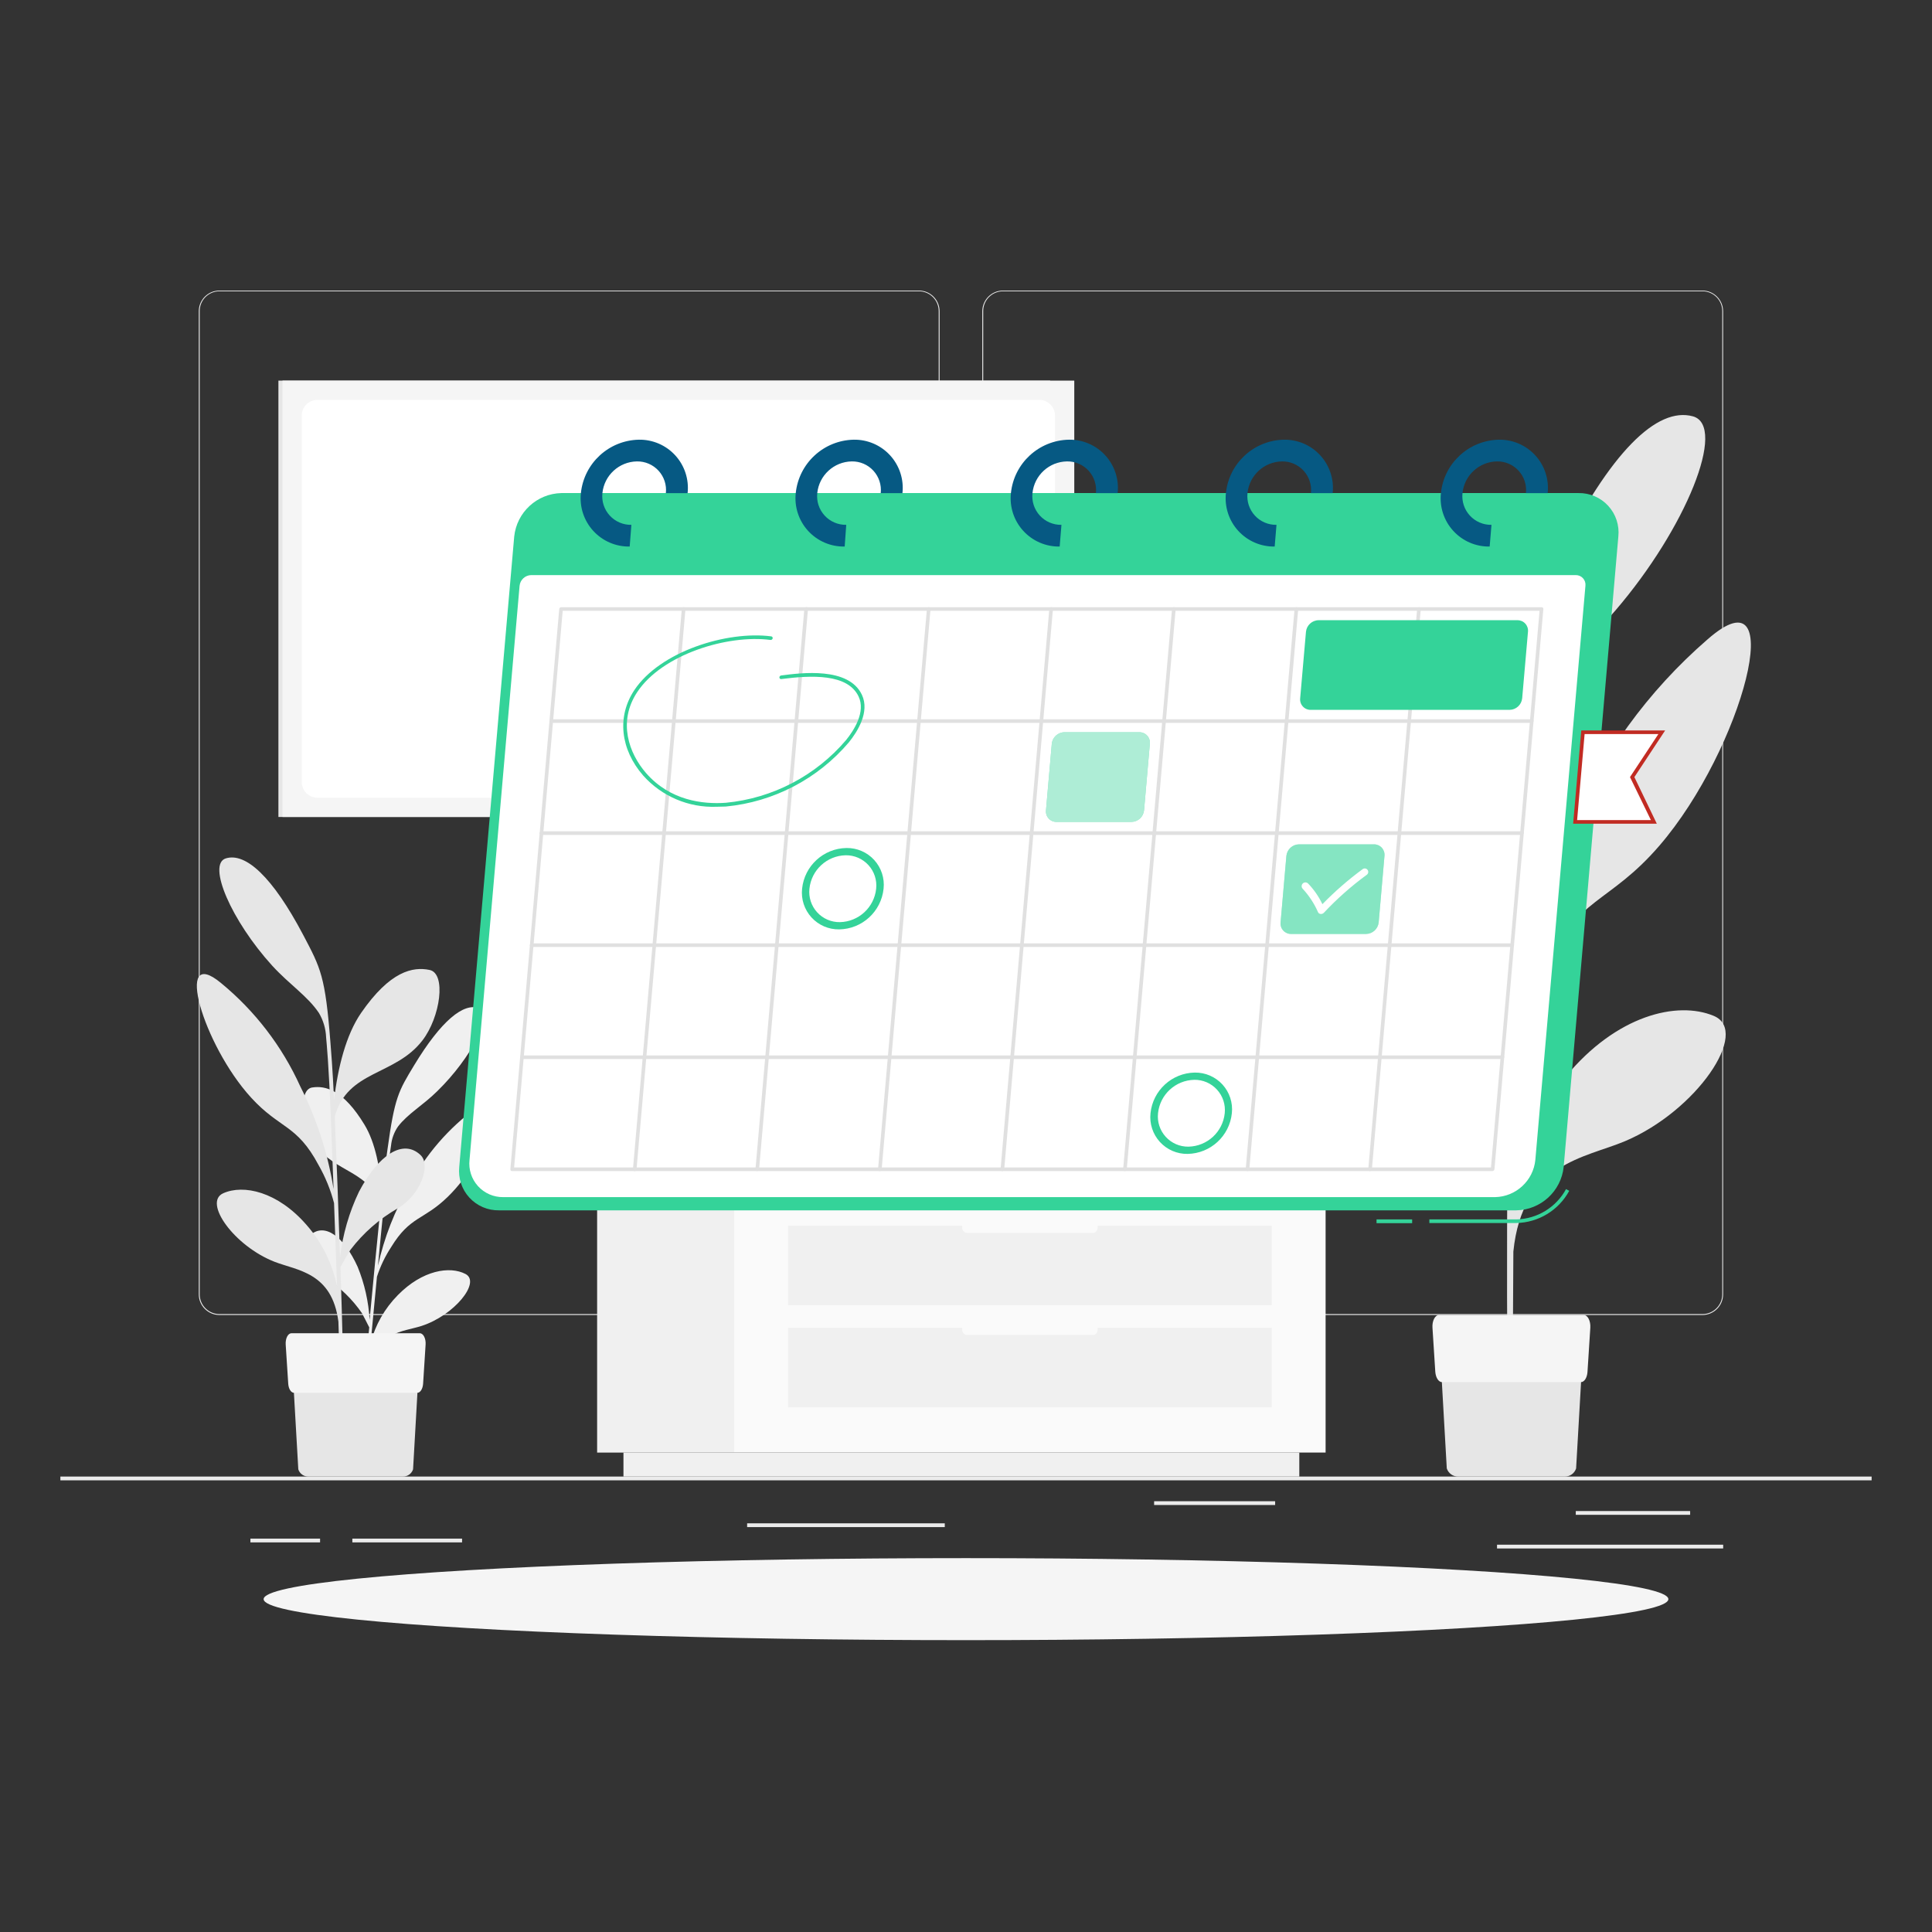
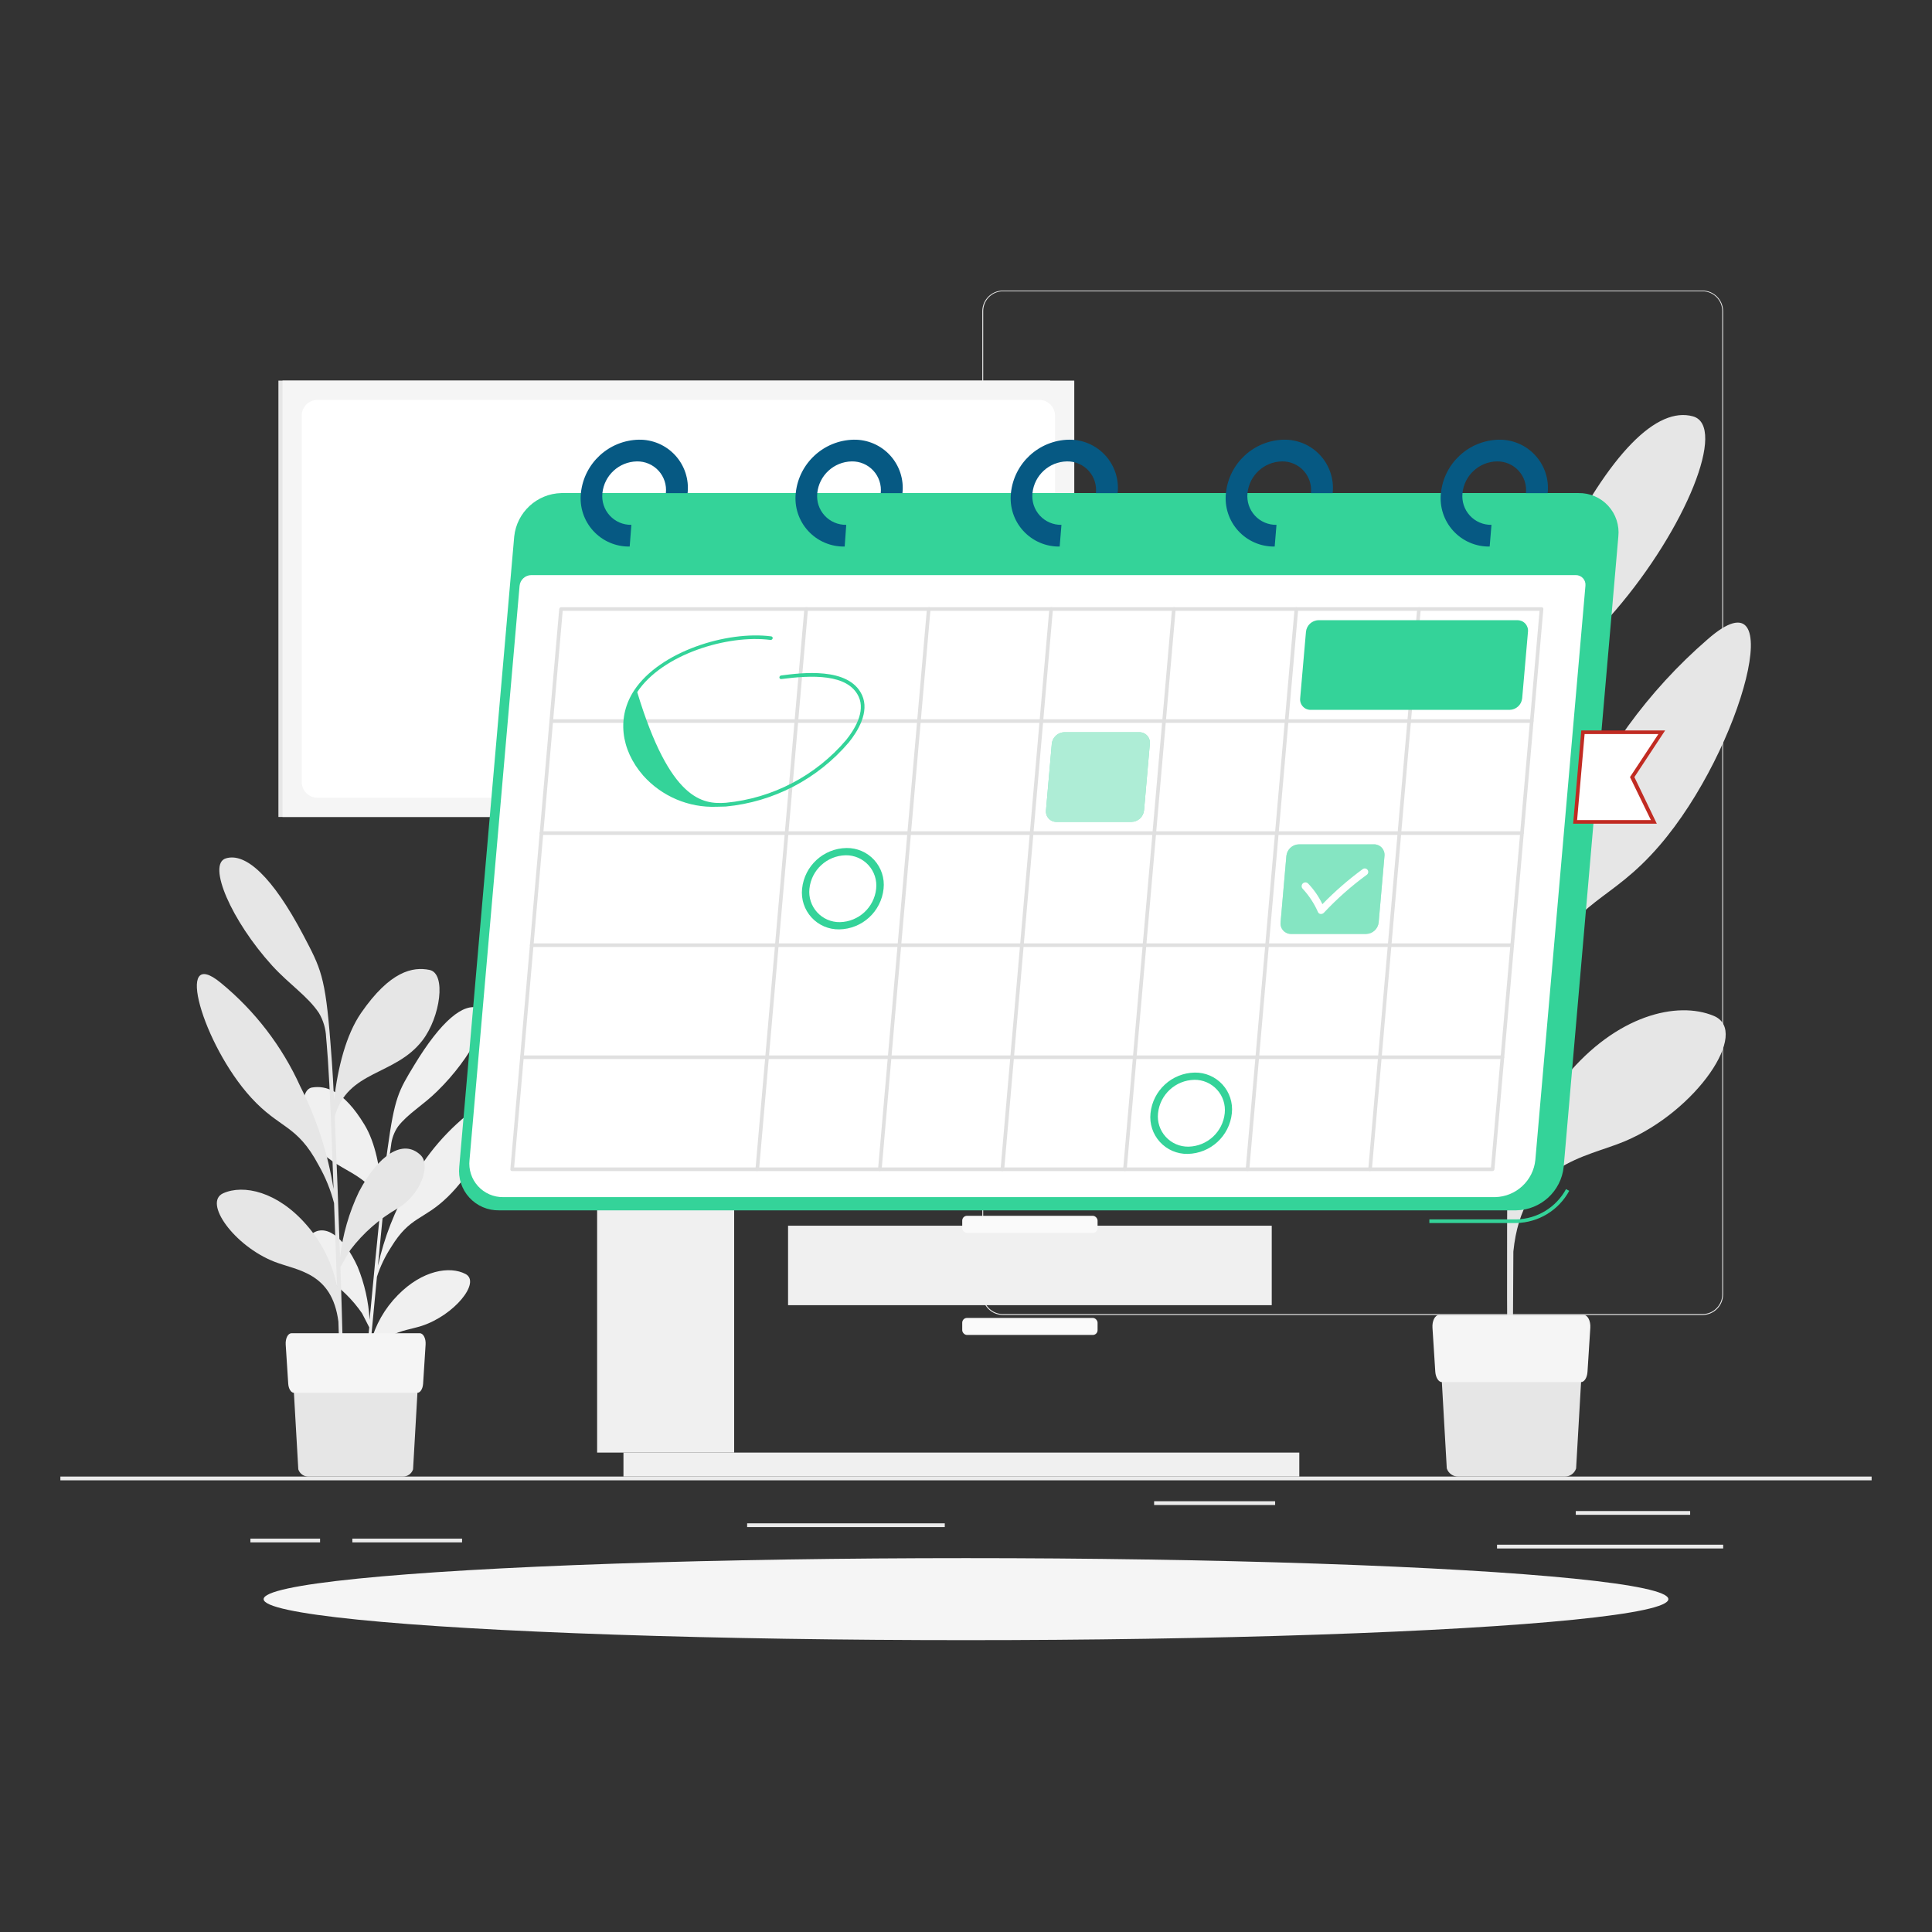
<svg xmlns="http://www.w3.org/2000/svg" width="512px" height="512px" viewBox="0 0 512 512" version="1.1">
  <rect x="0" y="0" width="512" height="512" fill="#333333" stroke="none" />
  <title>lhuty</title>
  <g id="lhuty" stroke="none" stroke-width="1" fill="none" fill-rule="evenodd">
    <g transform="translate(16, 77)" fill-rule="nonzero">
      <g id="freepik--background-complete--inject-73">
        <rect id="Rectangle_1453" fill="#EBEBEB" x="0" y="314.304" width="480" height="1" />
-         <path d="M227.52,271.487 L42.154,271.487 C39.13,271.482 36.681,269.03 36.681,266.006 L36.681,5.433 C36.708,2.428 39.149,0.005 42.154,0 L227.52,0 C230.548,0 233.002,2.454 233.002,5.481 L233.002,266.006 C233.002,269.033 230.548,271.487 227.52,271.487 Z M42.154,0.191 C39.262,0.196 36.921,2.542 36.921,5.433 L36.921,266.006 C36.921,268.897 39.262,271.243 42.154,271.248 L227.52,271.248 C230.413,271.243 232.757,268.899 232.762,266.006 L232.762,5.433 C232.757,2.54 230.413,0.196 227.52,0.191 L42.154,0.191 Z" id="Path_3686" fill="#EBEBEB" />
        <path d="M435.177,271.487 L249.801,271.487 C246.776,271.481 244.326,269.031 244.32,266.006 L244.32,5.433 C244.352,2.427 246.795,0.006 249.801,1.27065572e-14 L435.177,1.27065572e-14 C438.178,0.01 440.613,2.432 440.64,5.433 L440.64,266.006 C440.64,269.026 438.197,271.477 435.177,271.487 Z M249.801,0.191 C246.908,0.196 244.564,2.54 244.559,5.433 L244.559,266.006 C244.564,268.899 246.908,271.243 249.801,271.248 L435.177,271.248 C438.069,271.243 440.413,268.899 440.418,266.006 L440.418,5.433 C440.413,2.54 438.069,0.196 435.177,0.191 L249.801,0.191 Z" id="Path_3687" fill="#EBEBEB" />
        <rect id="Rectangle_1454" fill="#EBEBEB" x="401.598" y="323.444" width="30.308" height="1" />
        <rect id="Rectangle_1455" fill="#EBEBEB" x="289.853" y="320.842" width="32.073" height="1" />
        <rect id="Rectangle_1456" fill="#EBEBEB" x="380.727" y="332.362" width="59.933" height="1" />
        <rect id="Rectangle_1457" fill="#EBEBEB" x="50.362" y="330.749" width="18.461" height="1" />
        <rect id="Rectangle_1458" fill="#EBEBEB" x="77.376" y="330.749" width="29.078" height="1" />
        <rect id="Rectangle_1459" fill="#EBEBEB" x="181.998" y="326.697" width="52.377" height="1" />
        <path d="M438.192,192.23 C428.458,188.149 412.329,192.085 398.965,208.291 C391.868,216.823 387.134,227.068 385.237,238.003 C385.342,225.178 385.476,211.403 385.594,198.395 C387.068,192.014 389.389,185.86 392.497,180.097 C402.299,160.397 410.402,162.572 423.717,147.158 C445.865,121.507 458.555,73.114 436.523,92.437 C420.711,106.133 408.27,123.291 400.167,142.577 C391.086,163.092 387.438,177.405 385.662,191.767 C385.788,179.557 385.902,168.341 386.008,159.694 C386.353,131.48 387.122,122.408 387.259,119.604 C387.327,115.493 388.43,111.465 390.466,107.893 C395.716,99.647 403.964,94.252 412.036,84.853 C430.861,62.975 441.722,35.893 432.657,33.339 C423.179,30.717 410.731,42.661 396.891,70.702 C388.962,86.771 386.936,90.573 385.371,122.061 C385.237,124.798 384.632,135.116 384.344,149.422 C382.107,134.014 377.855,118.703 370.433,108.555 C356.127,88.98 345.233,87.108 337.303,88.98 C329.374,90.852 332.695,111.405 341.642,122.389 C355.083,138.92 377.545,135.406 384.203,157.4 C383.867,176.821 383.627,201.415 383.488,224.321 C381.222,212.493 378.851,202.654 373.652,193.384 C363.976,176.161 352.071,168.645 343.892,176.753 C338.793,181.803 344.707,195.954 355.363,201.712 C366.183,207.613 375.063,215.757 378.5,220.668 C379.298,221.81 381.957,226.188 383.474,228.715 C383.329,256.68 383.348,281.362 383.588,289.781 L384.942,289.907 C384.856,287.737 384.942,273.51 385.056,254.677 C387.418,231.186 404.012,229.91 414.615,225.435 C433.594,217.44 447.927,196.326 438.192,192.23 Z" id="Path_3688" fill="#E6E6E6" />
        <path d="M370.56,314.304 L398.534,314.304 C399.95,314.387 401.243,313.506 401.684,312.158 L403.679,277.441 L365.433,277.441 L367.411,312.133 C367.845,313.489 369.139,314.381 370.56,314.304 L370.56,314.304 Z" id="Path_3689" fill="#E6E6E6" />
        <path d="M366.134,289.275 L402.973,289.275 C403.856,289.275 404.595,288.113 404.701,286.579 L405.45,274.867 C405.564,273.063 404.758,271.487 403.731,271.487 L365.338,271.487 C364.301,271.487 363.495,273.061 363.62,274.867 L364.369,286.579 C364.503,288.118 365.251,289.275 366.134,289.275 Z" id="Path_3690" fill="#F5F5F5" />
        <rect id="Rectangle_1460" fill="#F0F0F0" x="142.244" y="239.491" width="36.317" height="68.457" />
        <rect id="Rectangle_1461" fill="#F0F0F0" x="149.222" y="307.949" width="179.108" height="6.356" />
-         <rect id="Rectangle_1462" fill="#FAFAFA" transform="translate(256.929, 273.711) rotate(180) translate(-256.929, -273.711)" x="178.559" y="239.482" width="156.74" height="68.457" />
        <rect id="Rectangle_1463" fill="#F0F0F0" transform="translate(256.935, 258.356) rotate(180) translate(-256.935, -258.356)" x="192.846" y="247.825" width="128.179" height="21.062" />
-         <rect id="Rectangle_1464" fill="#F0F0F0" transform="translate(256.935, 285.418) rotate(180) translate(-256.935, -285.418)" x="192.846" y="274.887" width="128.179" height="21.062" />
        <rect id="Rectangle_1465" fill="#FAFAFA" x="239.001" y="245.203" width="35.866" height="4.512" rx="1.262" />
        <rect id="Rectangle_1466" fill="#FAFAFA" x="239.001" y="272.265" width="35.866" height="4.512" rx="1.262" />
        <rect id="Rectangle_1467" fill="#F0F0F0" x="178.57" y="233.347" width="161.577" height="6.134" />
        <rect id="Rectangle_1468" fill="#E6E6E6" transform="translate(157.863, 236.424) rotate(180) translate(-157.863, -236.424)" x="137.165" y="233.357" width="41.395" height="6.134" />
        <path d="M107.365,260.62 C103.218,258.451 95.942,259.574 89.423,266.226 C85.964,269.726 83.484,274.073 82.233,278.832 C82.769,273.177 83.347,267.092 83.894,261.349 C84.789,258.587 86.049,255.956 87.639,253.526 C92.717,245.192 96.222,246.46 102.682,240.153 C113.453,229.661 120.922,208.751 110.429,216.44 C102.92,221.891 96.771,229 92.458,237.215 C88.61,243.803 85.815,250.952 84.173,258.402 C84.692,253.016 85.133,248.063 85.546,244.243 C86.775,231.762 87.467,227.808 87.63,226.578 C87.81,224.761 88.451,223.02 89.491,221.519 C92.159,218.073 96.001,215.998 99.897,212.159 C109.046,203.201 114.873,191.635 110.967,190.176 C106.877,188.659 100.915,193.468 93.744,205.324 C89.631,212.13 88.588,213.729 86.687,227.587 C86.508,228.795 85.861,233.347 85.191,239.645 C84.788,232.753 83.492,225.83 80.593,221.059 C75.015,211.862 70.273,210.625 66.701,211.201 C63.13,211.776 63.822,220.934 67.345,226.129 C72.672,233.944 82.705,233.243 84.827,243.218 C83.944,251.78 82.907,262.648 81.948,272.766 C81.678,267.941 80.607,263.195 78.779,258.721 C75.16,250.743 70.14,246.97 66.299,250.244 C63.86,252.279 65.941,258.749 70.426,261.764 C74.17,264.197 77.399,267.342 79.931,271.019 C80.239,271.555 81.246,273.592 81.852,274.763 C80.643,287.042 79.74,297.938 79.527,301.663 L80.151,301.749 C80.199,300.788 80.766,294.51 81.542,286.191 C83.463,275.89 90.854,275.956 95.713,274.388 C104.381,271.584 111.514,262.791 107.365,260.62 Z" id="Path_3691" fill="#F0F0F0" />
        <path d="M43.142,239.232 C48.507,236.812 57.542,238.762 65.222,247.603 C69.304,252.241 72.098,257.868 73.325,263.923 C73.066,256.77 72.789,249.091 72.528,241.843 C71.612,238.309 70.228,234.913 68.415,231.744 C62.654,220.906 58.162,222.24 50.51,213.84 C37.77,199.863 29.966,173.067 42.552,183.495 C51.571,190.9 58.766,200.28 63.579,210.911 C67.918,219.468 70.895,228.651 72.401,238.127 C72.15,231.321 71.911,225.072 71.719,220.244 C71.115,204.519 70.548,199.469 70.423,197.905 C70.334,195.618 69.674,193.39 68.502,191.424 C65.45,186.903 60.821,184.022 56.118,178.895 C45.299,166.973 38.838,152.015 43.849,150.479 C49.099,148.87 56.224,155.347 64.355,170.774 C69.021,179.626 70.201,181.708 71.566,199.248 C71.691,200.775 72.17,206.515 72.526,214.502 C73.543,205.862 75.684,197.279 79.679,191.461 C87.36,180.326 93.408,179.122 97.852,180.047 C102.295,180.971 100.731,192.527 95.931,198.747 C88.665,208.166 76.097,206.535 72.719,218.908 C73.189,229.727 73.679,243.445 74.11,256.214 C74.816,250.179 76.513,244.302 79.132,238.819 C84.277,229.066 90.806,224.691 95.452,229.103 C98.331,231.839 95.289,239.817 89.423,243.214 C84.545,245.999 80.278,249.737 76.877,254.207 C76.444,254.851 75.033,257.337 74.227,258.767 C74.725,274.358 75.081,288.124 75.071,292.818 L74.273,292.886 C74.273,291.677 74.042,283.746 73.678,273.245 C71.998,260.16 62.744,259.719 56.762,257.387 C46.079,253.218 37.776,241.651 43.142,239.232 Z" id="Path_3692" fill="#E6E6E6" />
        <path d="M65.847,314.304 L90.663,314.304 C91.924,314.372 93.074,313.584 93.467,312.384 L95.223,281.605 L61.286,281.605 L63.053,312.384 C63.439,313.585 64.587,314.374 65.847,314.304 L65.847,314.304 Z" id="Path_3693" fill="#E6E6E6" />
        <path d="M61.911,292.108 L94.592,292.108 C95.378,292.108 96.031,291.071 96.128,289.708 L96.789,279.322 C96.895,277.712 96.185,276.326 95.262,276.326 L61.249,276.326 C60.289,276.326 59.616,277.718 59.713,279.322 L60.385,289.708 C60.48,291.073 61.133,292.108 61.911,292.108 Z" id="Path_3694" fill="#F5F5F5" />
        <rect id="Rectangle_1469" fill="#E6E6E6" x="57.783" y="23.867" width="204.518" height="115.641" />
        <rect id="Rectangle_1470" fill="#F5F5F5" x="58.867" y="23.867" width="209.827" height="115.641" />
        <path d="M115.236,-18.121 L212.314,-18.121 C214.622,-18.121 216.494,-16.249 216.494,-13.941 L216.494,177.322 C216.494,179.631 214.622,181.502 212.314,181.502 L115.236,181.502 C112.928,181.502 111.056,179.631 111.056,177.322 L111.056,-13.941 C111.056,-16.249 112.928,-18.121 115.236,-18.121 Z" id="Rectangle_1471" fill="#FFFFFF" transform="translate(163.775, 81.691) rotate(90) translate(-163.775, -81.691)" />
      </g>
      <g id="freepik--Shadow--inject-73" transform="translate(53.865, 335.923)" fill="#F5F5F5">
        <ellipse id="freepik--path--inject-73" cx="186.134" cy="10.867" rx="186.134" ry="10.867" />
      </g>
      <g id="freepik--Calendar--inject-73" transform="translate(105.647, 39.521)">
        <path d="M280.187,207.594 L257.147,207.594 L257.147,206.633 L280.187,206.633 C285.704,206.52 290.735,203.456 293.369,198.607 L294.213,199.069 C291.41,204.226 286.055,207.481 280.187,207.594 Z" id="Path_3695" fill="#34D399" />
-         <rect id="Rectangle_1472" fill="#34D399" x="243.15" y="206.633" width="9.437" height="1" />
        <path d="M280.185,204.232 L10.619,204.232 C7.629,204.29 4.759,203.06 2.738,200.856 C0.717,198.651 -0.258,195.685 0.059,192.711 L14.623,25.671 C15.296,19.24 20.639,14.308 27.103,14.147 L296.67,14.147 C299.659,14.096 302.527,15.326 304.547,17.53 C306.567,19.734 307.544,22.698 307.23,25.671 L292.745,192.711 C292.067,199.174 286.676,204.117 280.178,204.232 L280.185,204.232 Z" id="Path_3696" fill="#34D399" />
        <path d="M274.57,200.73 L11.722,200.73 C9.177,200.765 6.739,199.706 5.029,197.821 C3.318,195.937 2.499,193.408 2.781,190.878 L16.048,38.709 C16.212,37.132 17.524,35.923 19.11,35.887 L295.937,35.887 C296.667,35.875 297.368,36.177 297.861,36.717 C298.353,37.257 298.59,37.983 298.51,38.709 L285.234,190.878 C284.677,196.385 280.101,200.611 274.568,200.73 L274.57,200.73 Z" id="Path_3697" fill="#FFFFFF" />
        <path d="M45.226,28.321 C41.558,28.384 38.04,26.867 35.566,24.159 C33.092,21.45 31.901,17.809 32.295,14.162 C33.111,6.244 39.696,0.173 47.654,0.002 C51.322,-0.061 54.84,1.455 57.312,4.164 C59.785,6.874 60.974,10.515 60.576,14.162 L54.816,14.162 C55.052,11.995 54.345,9.832 52.875,8.223 C51.405,6.615 49.314,5.716 47.136,5.757 C42.402,5.843 38.478,9.451 37.996,14.162 C37.759,16.328 38.466,18.491 39.936,20.1 C41.407,21.709 43.498,22.607 45.676,22.567 L45.226,28.321 Z" id="Path_3698" fill="#065983" />
        <path d="M102.204,28.321 C98.529,28.395 95.001,26.884 92.518,24.174 C90.035,21.463 88.839,17.816 89.234,14.162 C90.05,6.244 96.635,0.173 104.593,0.002 C108.261,-0.061 111.779,1.455 114.251,4.164 C116.724,6.874 117.913,10.515 117.515,14.162 L111.755,14.162 C111.992,11.995 111.285,9.832 109.815,8.223 C108.344,6.615 106.253,5.716 104.075,5.757 C99.341,5.843 95.417,9.451 94.935,14.162 C94.702,16.327 95.41,18.489 96.879,20.097 C98.348,21.705 100.438,22.604 102.615,22.567 L102.204,28.321 Z" id="Path_3699" fill="#065983" />
        <path d="M159.179,28.321 C155.513,28.381 151.997,26.864 149.525,24.155 C147.053,21.447 145.863,17.807 146.257,14.162 C147.065,6.24 153.655,0.165 161.616,0.002 C165.284,-0.061 168.802,1.455 171.274,4.164 C173.747,6.874 174.936,10.515 174.539,14.162 L168.779,14.162 C169.018,11.995 168.312,9.83 166.841,8.22 C165.37,6.611 163.278,5.713 161.098,5.757 C156.366,5.845 152.447,9.454 151.969,14.162 C151.732,16.328 152.439,18.491 153.91,20.1 C155.38,21.709 157.471,22.607 159.649,22.567 L159.179,28.321 Z" id="Path_3700" fill="#065983" />
        <path d="M216.156,28.321 C212.489,28.381 208.974,26.864 206.502,24.155 C204.03,21.447 202.84,17.807 203.234,14.162 C204.046,6.242 210.633,0.169 218.593,0.002 C222.261,-0.06 225.779,1.456 228.253,4.165 C230.727,6.873 231.918,10.514 231.524,14.162 L225.764,14.162 C226,11.995 225.293,9.832 223.823,8.223 C222.353,6.615 220.262,5.716 218.083,5.757 C213.352,5.845 209.432,9.454 208.954,14.162 C208.718,16.328 209.425,18.491 210.895,20.1 C212.365,21.709 214.456,22.607 216.635,22.567 L216.156,28.321 Z" id="Path_3701" fill="#065983" />
        <path d="M273.131,28.321 C269.464,28.381 265.948,26.864 263.477,24.155 C261.005,21.447 259.815,17.807 260.208,14.162 C261.021,6.242 267.608,0.169 275.568,0.002 C279.236,-0.06 282.754,1.456 285.228,4.165 C287.702,6.873 288.893,10.514 288.499,14.162 L282.739,14.162 C282.975,11.995 282.268,9.832 280.798,8.223 C279.328,6.615 277.237,5.716 275.058,5.757 C270.329,5.849 266.411,9.455 265.929,14.162 C265.693,16.328 266.4,18.491 267.87,20.1 C269.34,21.709 271.431,22.607 273.61,22.567 L273.131,28.321 Z" id="Path_3702" fill="#065983" />
        <path d="M273.878,193.826 L14.036,193.826 C13.912,193.83 13.792,193.779 13.708,193.687 C13.625,193.594 13.586,193.47 13.603,193.346 L26.554,44.872 C26.583,44.605 26.804,44.4 27.073,44.392 L286.911,44.392 C287.036,44.389 287.156,44.44 287.241,44.532 C287.325,44.624 287.366,44.748 287.357,44.872 L274.397,193.339 C274.372,193.609 274.149,193.818 273.878,193.826 L273.878,193.826 Z M14.601,192.865 L273.476,192.865 L286.351,45.351 L27.475,45.351 L14.601,192.865 Z" id="Path_3703" fill="#E0E0E0" />
        <path d="M276.434,164.135 L16.627,164.135 C16.504,164.135 16.386,164.083 16.304,163.992 C16.221,163.9 16.181,163.778 16.19,163.655 C16.215,163.384 16.441,163.175 16.713,163.176 L276.552,163.176 C276.676,163.173 276.797,163.224 276.881,163.315 C276.966,163.407 277.007,163.531 276.998,163.655 C276.958,163.936 276.716,164.143 276.434,164.135 Z" id="Path_3704" fill="#E0E0E0" />
        <path d="M279.055,134.442 L19.217,134.442 C19.093,134.442 18.974,134.391 18.89,134.3 C18.806,134.208 18.765,134.086 18.772,133.963 C18.804,133.689 19.036,133.482 19.312,133.483 L279.137,133.483 C279.262,133.48 279.382,133.531 279.467,133.623 C279.552,133.715 279.593,133.838 279.583,133.963 C279.545,134.234 279.316,134.439 279.043,134.442 L279.055,134.442 Z" id="Path_3705" fill="#E0E0E0" />
        <path d="M281.646,104.738 L21.808,104.738 C21.683,104.742 21.563,104.691 21.478,104.599 C21.394,104.507 21.353,104.383 21.362,104.259 C21.4,103.988 21.629,103.783 21.903,103.78 L281.73,103.78 C281.854,103.779 281.972,103.831 282.054,103.923 C282.137,104.014 282.176,104.137 282.167,104.259 C282.143,104.53 281.916,104.739 281.645,104.738 L281.646,104.738 Z" id="Path_3706" fill="#E0E0E0" />
        <path d="M284.238,75.046 L24.399,75.046 C24.274,75.049 24.154,74.998 24.07,74.906 C23.985,74.814 23.944,74.691 23.953,74.566 C23.986,74.299 24.208,74.095 24.476,74.087 L284.322,74.087 C284.446,74.083 284.566,74.134 284.65,74.226 C284.733,74.318 284.771,74.443 284.754,74.566 C284.734,74.837 284.509,75.046 284.238,75.046 L284.238,75.046 Z" id="Path_3707" fill="#E0E0E0" />
        <path d="M241.394,193.826 C241.269,193.83 241.149,193.779 241.066,193.687 C240.982,193.594 240.944,193.47 240.961,193.346 L253.912,44.872 C253.94,44.605 254.162,44.4 254.43,44.392 C254.555,44.389 254.675,44.44 254.76,44.532 C254.845,44.624 254.886,44.748 254.872,44.872 L241.921,193.339 C241.896,193.612 241.668,193.822 241.394,193.826 Z" id="Path_3708" fill="#E0E0E0" />
        <path d="M208.917,193.826 C208.792,193.829 208.672,193.778 208.587,193.686 C208.502,193.594 208.462,193.471 208.475,193.346 L221.426,44.872 C221.455,44.598 221.687,44.392 221.962,44.392 C222.087,44.388 222.207,44.439 222.29,44.532 C222.374,44.624 222.412,44.748 222.395,44.872 L209.435,193.339 C209.415,193.61 209.188,193.819 208.917,193.818 L208.917,193.826 Z" id="Path_3709" fill="#E0E0E0" />
        <path d="M176.44,193.826 C176.315,193.829 176.195,193.778 176.11,193.686 C176.025,193.594 175.984,193.471 175.998,193.346 L188.949,44.872 C188.978,44.598 189.21,44.392 189.485,44.392 C189.61,44.388 189.73,44.439 189.813,44.532 C189.896,44.624 189.935,44.748 189.918,44.872 L176.958,193.339 C176.933,193.609 176.711,193.818 176.44,193.826 L176.44,193.826 Z" id="Path_3710" fill="#E0E0E0" />
        <path d="M143.954,193.826 C143.829,193.829 143.708,193.778 143.624,193.686 C143.539,193.594 143.498,193.471 143.512,193.346 L156.434,44.872 C156.463,44.605 156.684,44.4 156.953,44.392 C157.077,44.389 157.198,44.44 157.282,44.532 C157.367,44.624 157.408,44.748 157.394,44.872 L144.483,193.346 C144.454,193.62 144.222,193.826 143.946,193.826 L143.954,193.826 Z" id="Path_3711" fill="#E0E0E0" />
        <path d="M111.476,193.826 C111.352,193.83 111.232,193.779 111.149,193.687 C111.065,193.594 111.027,193.47 111.044,193.346 L123.994,44.872 C124.015,44.601 124.241,44.392 124.513,44.392 C124.638,44.389 124.758,44.44 124.843,44.532 C124.927,44.624 124.968,44.748 124.955,44.872 L112.004,193.339 C111.975,193.613 111.743,193.82 111.467,193.818 L111.476,193.826 Z" id="Path_3712" fill="#E0E0E0" />
        <path d="M79.001,193.826 C78.876,193.829 78.756,193.778 78.671,193.686 C78.587,193.594 78.546,193.471 78.559,193.346 L91.51,44.872 C91.54,44.598 91.771,44.392 92.047,44.392 C92.171,44.388 92.291,44.439 92.375,44.532 C92.458,44.624 92.496,44.748 92.479,44.872 L79.52,193.339 C79.499,193.61 79.273,193.819 79.001,193.818 L79.001,193.826 Z" id="Path_3713" fill="#E0E0E0" />
-         <path d="M46.531,193.826 C46.406,193.829 46.286,193.778 46.201,193.686 C46.117,193.594 46.076,193.471 46.089,193.346 L59.04,44.872 C59.07,44.598 59.301,44.392 59.577,44.392 C59.701,44.388 59.821,44.439 59.905,44.532 C59.988,44.624 60.026,44.748 60.009,44.872 L47.043,193.339 C47.018,193.606 46.799,193.814 46.531,193.826 Z" id="Path_3714" fill="#E0E0E0" />
        <path d="M178.196,101.292 L158.346,101.292 C157.551,101.306 156.789,100.976 156.254,100.388 C155.72,99.8 155.464,99.01 155.552,98.22 L157.089,80.604 C157.259,78.883 158.691,77.562 160.42,77.531 L180.27,77.531 C181.067,77.515 181.832,77.843 182.369,78.432 C182.906,79.02 183.163,79.812 183.074,80.604 L181.538,98.22 C181.367,99.945 179.929,101.267 178.196,101.292 Z" id="Path_3715" fill="#34D399" />
        <path d="M178.196,101.292 L158.346,101.292 C157.551,101.306 156.789,100.976 156.254,100.388 C155.72,99.8 155.464,99.01 155.552,98.22 L157.089,80.604 C157.259,78.883 158.691,77.562 160.42,77.531 L180.27,77.531 C181.067,77.515 181.832,77.843 182.369,78.432 C182.906,79.02 183.163,79.812 183.074,80.604 L181.538,98.22 C181.367,99.945 179.929,101.267 178.196,101.292 Z" id="Path_3716" fill="#FFFFFF" opacity="0.6" />
        <polygon id="Path_3717" fill="#FFFFFF" points="316.647 101.292 295.786 101.292 297.85 77.533 318.721 77.533 310.878 89.418" />
        <path d="M317.425,101.772 L295.25,101.772 L297.41,77.052 L319.633,77.052 L311.482,89.416 L317.425,101.772 Z M296.305,100.811 L315.86,100.811 L310.316,89.416 L317.843,78.011 L298.292,78.011 L296.305,100.811 Z" id="Path_3718" fill="#C12B22" />
        <path d="M240.376,130.985 L220.526,130.985 C219.732,131.001 218.969,130.674 218.432,130.088 C217.895,129.502 217.637,128.714 217.722,127.924 L219.258,110.298 C219.438,108.58 220.872,107.266 222.599,107.237 L242.449,107.237 C243.243,107.224 244.004,107.551 244.54,108.137 C245.076,108.722 245.335,109.509 245.253,110.298 L243.717,127.924 C243.537,129.642 242.104,130.956 240.376,130.985 L240.376,130.985 Z" id="Path_3719" fill="#34D399" />
        <path d="M220.526,130.985 C219.732,131.001 218.969,130.674 218.432,130.088 C217.895,129.502 217.637,128.714 217.722,127.924 L219.258,110.298 C219.438,108.58 220.872,107.266 222.599,107.237 L242.449,107.237 C243.243,107.224 244.004,107.551 244.54,108.137 C245.076,108.722 245.335,109.509 245.253,110.298 L243.717,127.924 C243.537,129.642 242.104,130.956 240.376,130.985 L220.526,130.985 Z" id="Path_3720" fill="#FFFFFF" opacity="0.4" />
        <path d="M278.401,71.6 L225.716,71.6 C224.919,71.616 224.154,71.288 223.617,70.699 C223.08,70.111 222.823,69.319 222.912,68.527 L224.448,50.911 C224.619,49.191 226.051,47.871 227.78,47.84 L280.475,47.84 C281.271,47.826 282.035,48.155 282.573,48.743 C283.11,49.33 283.369,50.121 283.283,50.913 L281.747,68.529 C281.575,70.255 280.135,71.576 278.401,71.6 Z" id="Path_3721" fill="#34D399" />
-         <path d="M68.228,97.279 C60.851,97.554 53.736,94.527 48.817,89.023 C42.736,82.049 41.828,73.384 46.426,66.415 C53.252,56.095 71.04,50.594 82.742,52.122 C82.866,52.138 82.977,52.205 83.048,52.307 C83.119,52.409 83.144,52.537 83.116,52.658 C83.055,52.921 82.809,53.098 82.54,53.071 C71.125,51.583 53.827,56.911 47.221,66.895 C42.017,74.763 45.024,83.138 49.573,88.354 C55.918,95.631 64.568,96.659 70.693,96.223 C83.089,95.043 94.536,89.07 102.594,79.575 C104.658,77.022 107.827,72.116 105.886,68.055 C103.007,61.975 93.406,62.401 85.4,63.438 C85.278,63.454 85.155,63.419 85.06,63.34 C84.965,63.262 84.908,63.148 84.901,63.025 C84.898,62.755 85.095,62.526 85.362,62.488 C90.727,61.787 103.256,60.164 106.761,67.596 C108.93,72.165 105.532,77.446 103.324,80.191 C95.079,89.904 83.367,96.015 70.684,97.22 C69.861,97.251 69.074,97.279 68.228,97.279 Z" id="Path_3722" fill="#34D399" />
+         <path d="M68.228,97.279 C60.851,97.554 53.736,94.527 48.817,89.023 C42.736,82.049 41.828,73.384 46.426,66.415 C53.252,56.095 71.04,50.594 82.742,52.122 C82.866,52.138 82.977,52.205 83.048,52.307 C83.119,52.409 83.144,52.537 83.116,52.658 C83.055,52.921 82.809,53.098 82.54,53.071 C71.125,51.583 53.827,56.911 47.221,66.895 C55.918,95.631 64.568,96.659 70.693,96.223 C83.089,95.043 94.536,89.07 102.594,79.575 C104.658,77.022 107.827,72.116 105.886,68.055 C103.007,61.975 93.406,62.401 85.4,63.438 C85.278,63.454 85.155,63.419 85.06,63.34 C84.965,63.262 84.908,63.148 84.901,63.025 C84.898,62.755 85.095,62.526 85.362,62.488 C90.727,61.787 103.256,60.164 106.761,67.596 C108.93,72.165 105.532,77.446 103.324,80.191 C95.079,89.904 83.367,96.015 70.684,97.22 C69.861,97.251 69.074,97.279 68.228,97.279 Z" id="Path_3722" fill="#34D399" />
        <path d="M228.434,125.695 L228.357,125.695 C228.05,125.676 227.777,125.493 227.642,125.216 C226.653,122.953 225.294,120.87 223.62,119.054 C223.352,118.805 223.241,118.429 223.33,118.075 C223.42,117.72 223.696,117.442 224.05,117.35 C224.404,117.259 224.78,117.367 225.031,117.634 C226.571,119.243 227.844,121.087 228.804,123.097 C232.103,119.707 235.677,116.597 239.489,113.798 C239.906,113.502 240.483,113.599 240.78,114.015 C241.076,114.431 240.979,115.009 240.562,115.305 C236.472,118.296 232.67,121.661 229.205,125.357 C229.007,125.571 228.729,125.693 228.438,125.694 L228.434,125.695 Z" id="Path_3723" fill="#FFFFFF" />
        <path d="M193.085,189.276 C190.294,189.322 187.617,188.166 185.735,186.104 C183.854,184.041 182.948,181.27 183.249,178.495 C183.87,172.456 188.902,167.832 194.972,167.724 C197.762,167.676 200.438,168.829 202.32,170.889 C204.202,172.95 205.108,175.72 204.807,178.495 C204.187,184.535 199.156,189.162 193.085,189.276 L193.085,189.276 Z M194.841,169.644 C189.868,169.754 185.753,173.548 185.242,178.496 C184.993,180.778 185.737,183.056 187.284,184.751 C188.83,186.446 191.03,187.395 193.325,187.357 C198.3,187.241 202.412,183.442 202.921,178.491 C203.163,176.212 202.417,173.938 200.871,172.246 C199.326,170.553 197.129,169.604 194.838,169.639 L194.841,169.644 Z" id="Path_3724" fill="#34D399" />
        <path d="M100.752,129.774 C97.961,129.82 95.284,128.665 93.402,126.602 C91.521,124.54 90.616,121.768 90.916,118.993 C91.538,112.938 96.591,108.306 102.676,108.211 C105.468,108.166 108.144,109.321 110.026,111.384 C111.907,113.446 112.813,116.217 112.512,118.993 C111.886,125.045 106.836,129.675 100.752,129.774 L100.752,129.774 Z M102.462,110.134 C97.485,110.244 93.37,114.043 92.862,118.995 C92.614,121.276 93.358,123.554 94.904,125.249 C96.451,126.944 98.651,127.894 100.945,127.856 C105.92,127.741 110.033,123.945 110.545,118.995 C110.789,116.718 110.047,114.445 108.506,112.751 C106.964,111.057 104.771,110.104 102.481,110.134 L102.462,110.134 Z" id="Path_3725" fill="#34D399" />
      </g>
    </g>
  </g>
</svg>